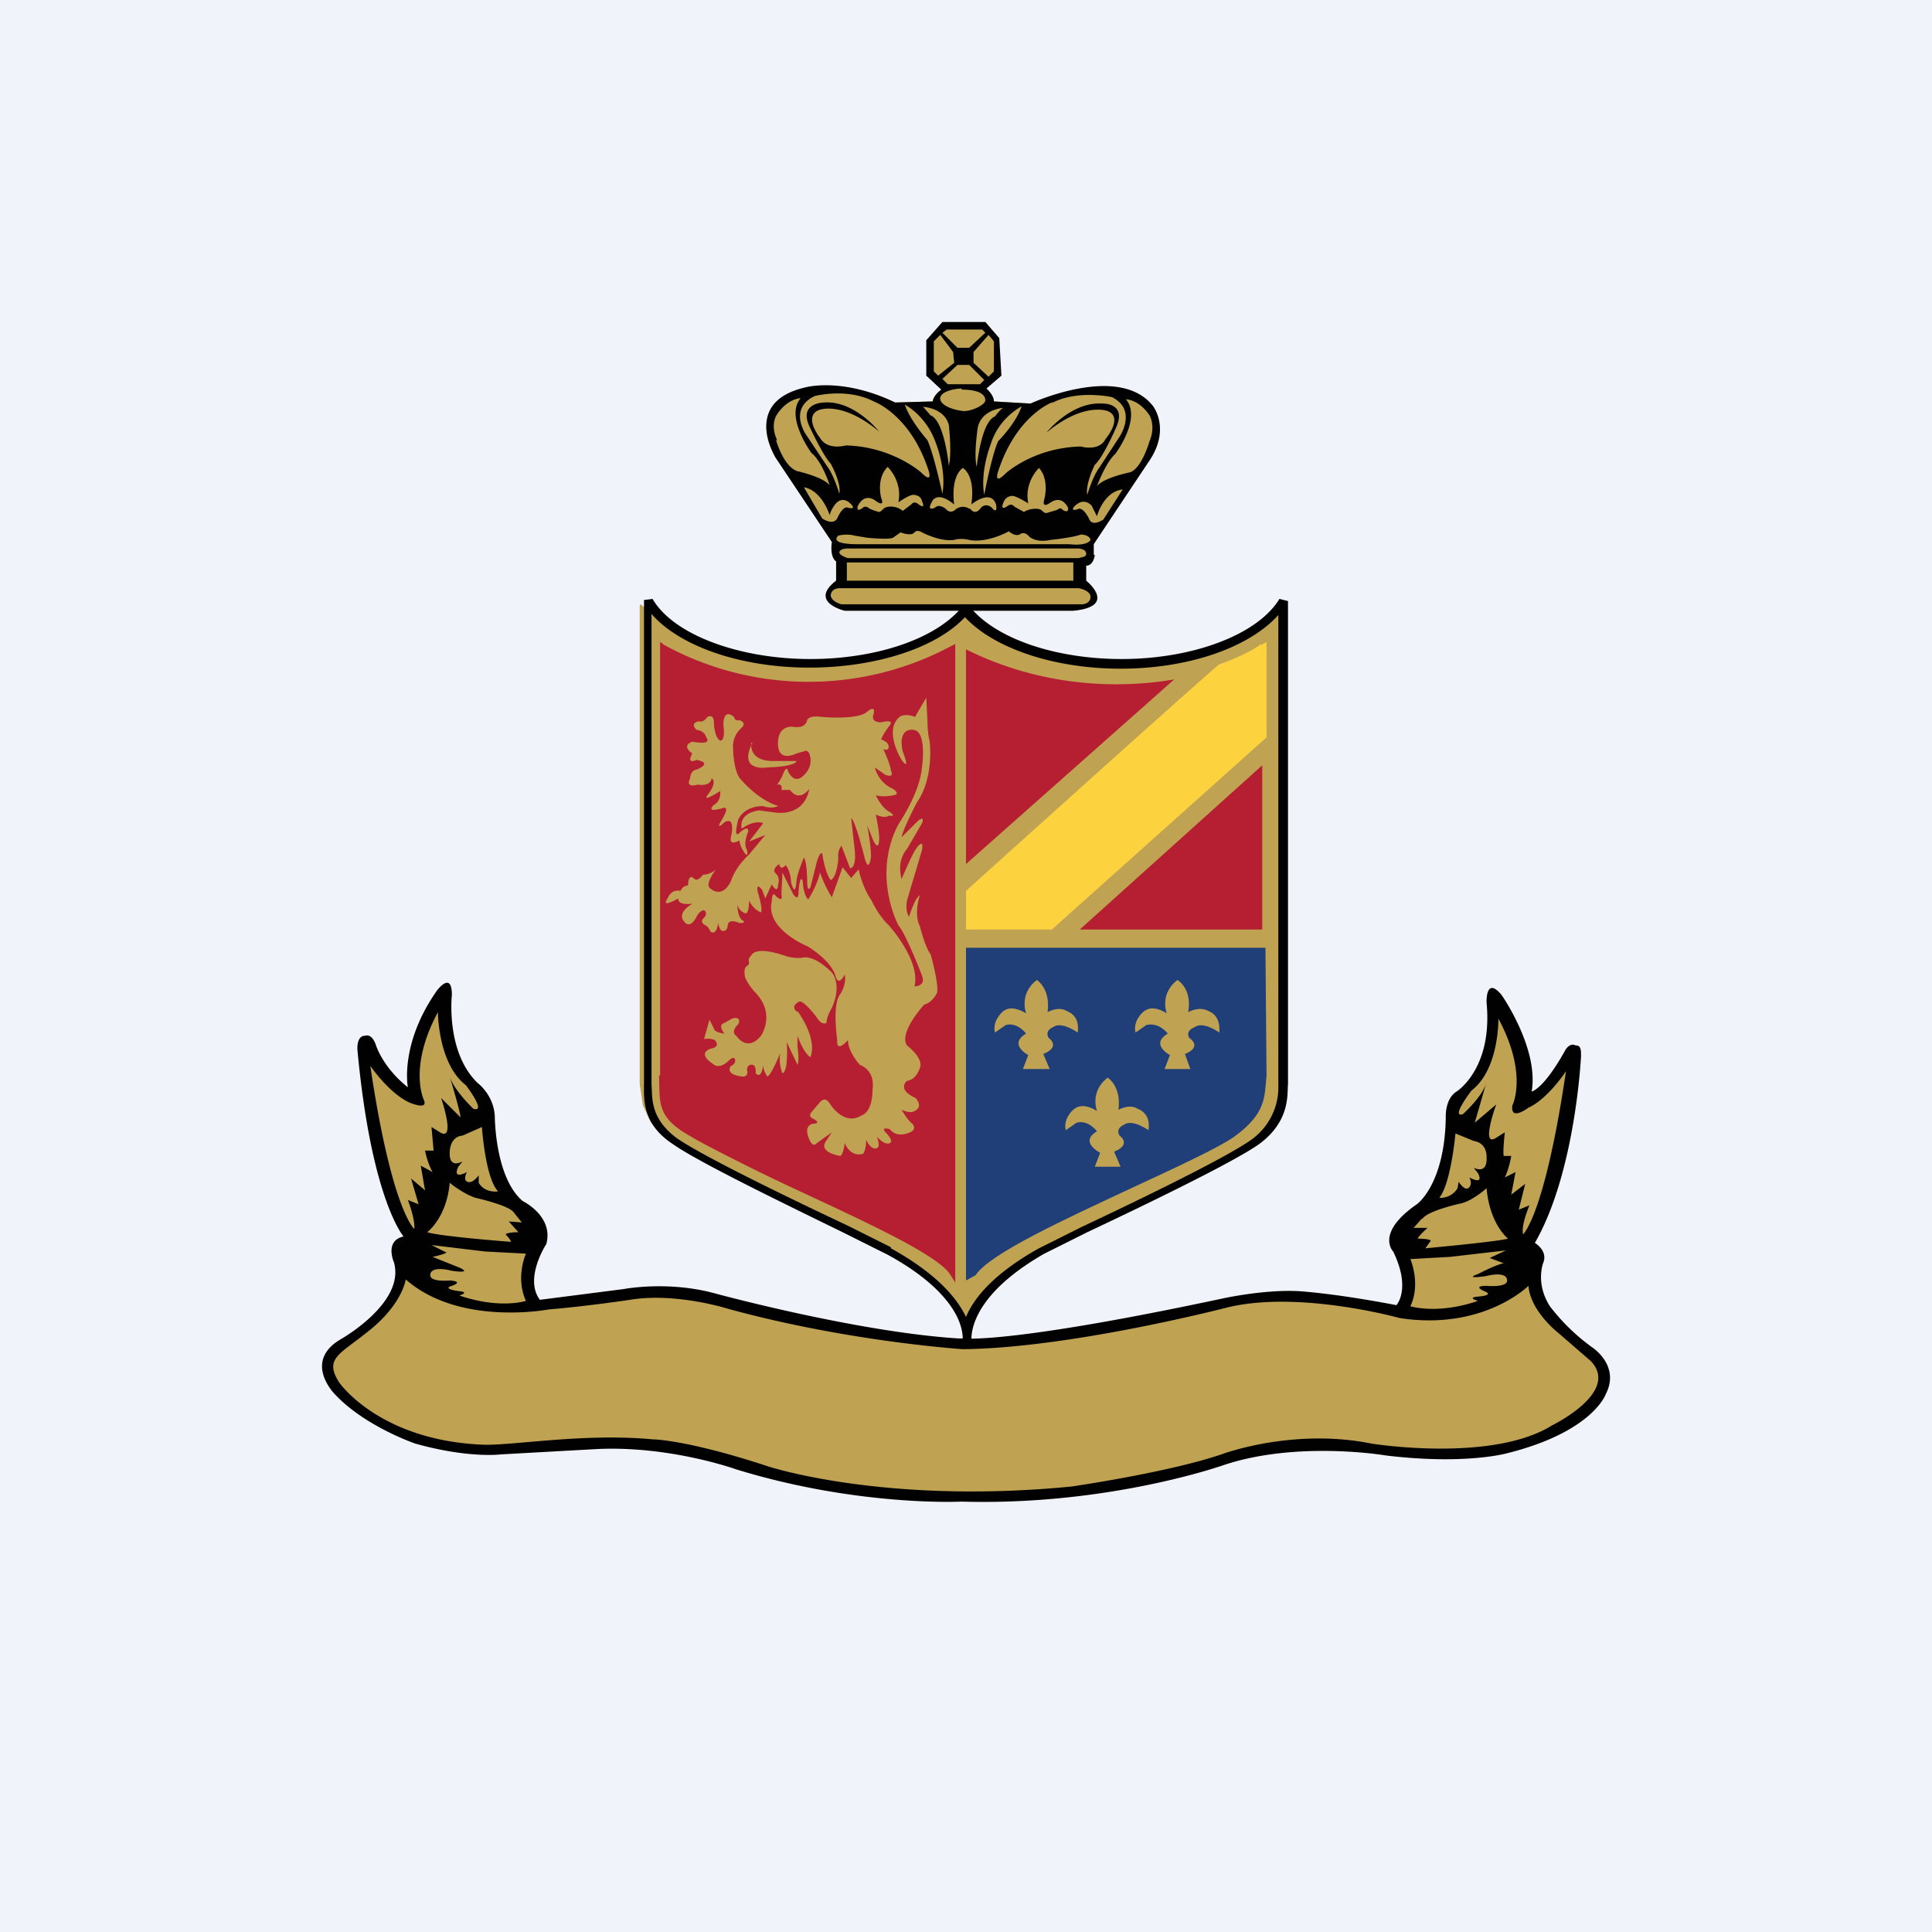
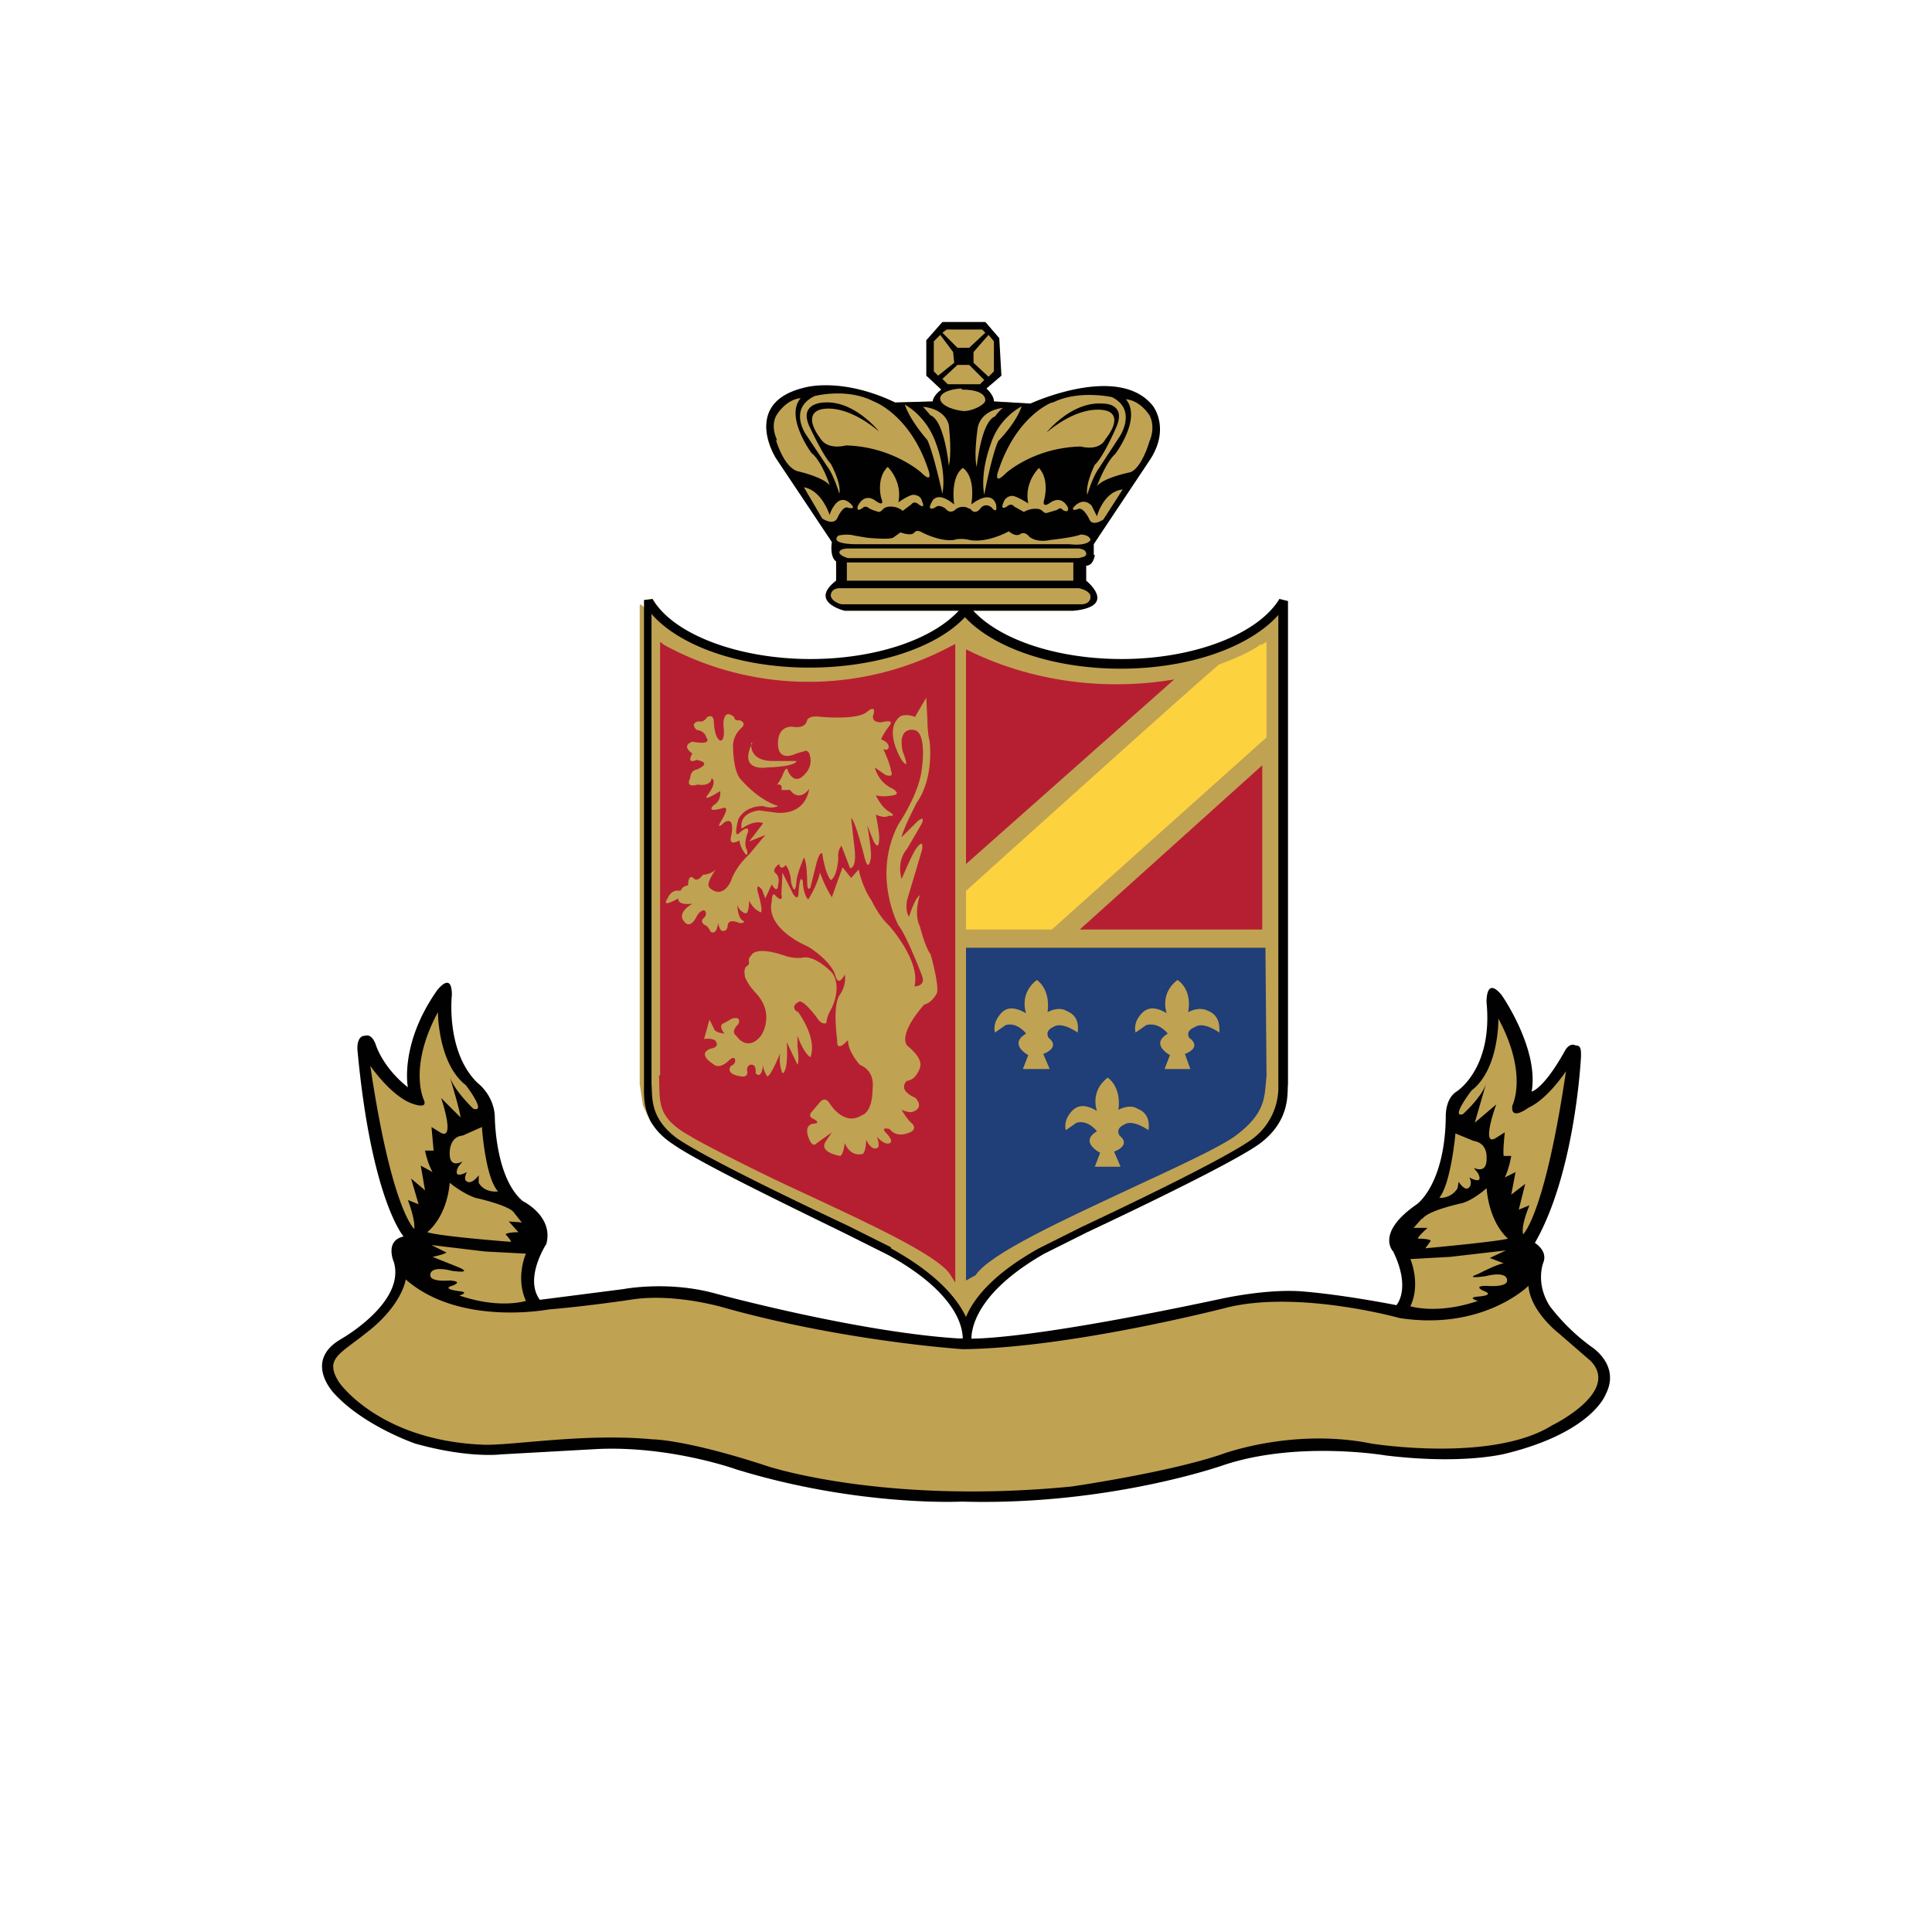
<svg xmlns="http://www.w3.org/2000/svg" width="18" height="18" viewBox="0 0 18 18">
-   <path fill="#F0F3FA" d="M0 0h18v18H0z" />
  <path d="m4.15 9.29-.01.21.06.2.07.2.13.2.08.15.05.2s-.02-.01.01.1c.04.1.04.19.04.19l.09.24.08.18.18.14.07.15-.04.25-.05.24.06.18.02.03.46-.04.28-.02.48-.06.24.05.57.09.5.14.69.12.79.08.6-.04.84-.12.57-.13.66-.12.3-.01.43.04.5.06.13.02.09-.1-.01-.28-.05-.19-.02-.12.14-.2.15-.09.09-.2.08-.43.04-.14.06-.22.18-.2.06-.14.08-.35.04-.2.13.18.1.29V10.27l.11-.04.11-.12.24-.27.02.22-.07.37-.1.43-.12.44-.13.24v.13l.06.16.01.2.07.17.19.21.21.13.15.22-.04.2-.19.22-.43.24-.63.14-.65-.05-.36-.03h-.42l-.54.04-.5.14-.47.12-.65.09-.92.06h-.6l-.75-.07-.52-.12-.68-.17-.44-.1-.4-.03-.4.01-.6.02-.22.05-.44-.06-.36-.13-.35-.17-.16-.18-.13-.15v-.13l.06-.14.27-.2.17-.16.1-.2.07-.22s.04-.03.05-.08l.02-.23-.15-.18-.08-.32-.1-.34-.04-.32-.05-.29.02-.22.06.01.07.2.14.1.16.12v-.37l.11-.32.1-.22.08-.03Z" fill="#C0A253" />
  <path d="m5.97 5.63.2.18.1.08.37.16.26.06.25.03.38.03.3-.02.36-.06.32-.1.28-.16.2-.16.14.15.16.1.24.11.35.1.43.04h.18l.35-.02.33-.07.21-.07.3-.15.2-.16.08-.08v4.37l.01.18-.05.23-.12.14-.16.14-.67.34-1.17.58-.44.25-.15.13-.18.26-.05.12-.12-.23-.3-.3-.44-.25-.95-.47-.63-.3-.28-.16-.12-.1-.08-.1-.07-.15-.03-.2V5.64Z" fill="#C0A253" />
  <path d="M6.14 10.02c.01.25-.03.39.3.57.04.03.52.28.95.48.62.29 1.33.61 1.46.8l.05.08V6l-.04.02a2.81 2.81 0 0 1-2.67-.01l-.04-.03v4.04Z" fill="#B61F31" />
  <path d="M10.19 5.17v-.1l.5-.8c.2-.33.05-.45.05-.45-.43-.4-1.13-.06-1.13-.06l-.35-.02c0-.06-.07-.12-.07-.12l.12-.12-.01-.35-.11-.14h-.41l-.13.16v.33l.12.13c-.08.06-.08.11-.08.11l-.35.01c-.5-.24-.84-.11-.84-.11-.6.14-.27.63-.27.63l.53.78c-.03.15.03.18.03.18v.18c-.25.2.08.28.08.28H10c.4-.04.1-.28.1-.28l.01-.14c.07 0 .08-.1.08-.1Z" fill="#C0A253" />
  <path d="M9 8.83v3.1l.09-.05c.13-.2.83-.52 1.45-.81.43-.2.8-.37.96-.48.3-.22.28-.37.3-.57l-.01-1.17v-.02H9Z" fill="#203E77" />
  <path d="M10.19 5.17v-.1l.52-.78c.2-.3.03-.51.03-.51-.32-.4-1.14-.02-1.14-.02l-.34-.02c0-.06-.07-.12-.07-.12l.14-.12-.02-.35L9.18 3h-.4l-.15.17v.33l.14.13c-.08.06-.08.11-.08.11l-.35.01c-.5-.24-.84-.14-.84-.14-.6.14-.27.66-.27.66l.52.78c-.02.15.04.18.04.18v.18c-.26.2.08.28.08.28H10c.42-.04.12-.28.12-.28v-.14c.07 0 .08-.1.08-.1Zm.09-.33s-.1.07-.13 0c0 0-.05-.11-.1-.1 0 0-.07.03-.05-.01 0 0 .08-.11.17-.02l.05.1s.06-.23.24-.25l-.18.28Zm.43-.97s.06.1 0 .24c0 0-.07.25-.18.29 0 0-.25.05-.31.13 0 0 .08-.22.17-.3 0 0 .25-.33.1-.51 0 0 .12 0 .22.15Zm-.9-.12c.24-.12.55-.05.55-.05.24.12.07.37.07.37l-.19.29c-.06.08-.11.25-.11.25-.02-.1.07-.28.07-.28.08-.07.2-.35.2-.35.1-.23-.13-.22-.13-.22-.29-.02-.52.27-.52.27.35-.29.57-.2.57-.2.15.06-.02.26-.02.26-.06.12-.23.07-.23.07-.44.01-.7.25-.7.25-.12.12-.07-.02-.07-.02.17-.52.5-.64.5-.64Zm-.16.99c-.07 0-.11.03-.11.03l-.09-.05c-.03-.04-.07 0-.07 0-.07.04-.03-.04-.03-.04.02-.06.08-.06.08-.06.04 0 .15.07.15.07-.04-.2.1-.33.1-.33.1.11.05.29.05.29-.03.1.06.03.06.03.11-.07.16.05.16.05.01.06-.05.02-.05.02-.02-.03-.05 0-.05 0l-.1.03c-.04 0-.03-.04-.1-.04Zm-.13-.96c-.05.16-.22.33-.22.33-.06.13-.13.5-.13.5-.04-.22.06-.47.06-.47.08-.26.3-.36.3-.36Zm-.49.96s-.05-.04-.12 0c0 0-.05.06-.1 0 0 0-.06-.05-.1-.01 0 0-.08.04-.03-.05 0 0 .04-.12.21.02 0 0-.04-.25.08-.34 0 0 .12.06.08.34 0 0 .18-.15.23 0 0 0 .02.1-.04.03 0 0-.05-.05-.1 0 0 0-.05.08-.1.01Zm.32-.94c-.02 0-.08.08-.08.08-.13.05-.17.47-.17.47-.03-.11.01-.37.01-.37.04-.17.24-.18.24-.18Zm-.14-.68.05.06v.28l-.05.05-.14-.13v-.1l.14-.16Zm-.04.42-.04.04h-.3l-.05-.05.14-.13h.11l.14.14Zm-.35-.47h.33l.03.03-.15.14h-.11l-.14-.14.04-.03Zm-.08.43-.04-.04v-.28l.06-.06.12.16.01.1-.15.12Zm.22.13c.15 0 .22.04.22.1 0 .04-.12.1-.2.1-.1-.01-.21-.05-.22-.11-.01-.07.13-.1.2-.1Zm-.12.33s.03.26 0 .38c0 0-.04-.42-.17-.47l-.07-.08s.2.01.24.17Zm-.12.17s.1.25.06.47c0 0-.08-.37-.14-.5 0 0-.16-.18-.21-.33 0 0 .2.1.29.36Zm-1.13-.44s.3-.08.55.05c0 0 .34.12.51.64 0 0 .05.14-.07.02 0 0-.27-.24-.7-.25 0 0-.17.05-.24-.07 0 0-.16-.2-.01-.26 0 0 .21-.09.56.2 0 0-.23-.29-.51-.27 0 0-.24 0-.14.22 0 0 .13.28.2.35 0 0 .1.18.08.28 0 0-.05-.17-.11-.25l-.2-.3s-.17-.24.08-.36Zm.82 1.07s-.04-.04-.11-.04c-.08 0-.07.04-.11.05 0 0-.08-.02-.1-.04 0 0-.03-.02-.05 0 0 0-.06.05-.05-.01 0 0 .05-.13.16-.06 0 0 .1.08.06-.02 0 0-.05-.18.06-.29 0 0 .14.13.1.33 0 0 .1-.07.14-.07 0 0 .07 0 .08.06 0 0 .04.08-.03.03 0 0-.04-.04-.07 0l-.08.06ZM7.24 4.1c-.07-.15 0-.24 0-.24.1-.15.22-.15.22-.15-.15.17.1.51.1.51.1.08.17.3.17.3-.07-.08-.3-.13-.3-.13-.13-.04-.2-.29-.2-.29Zm.25.44c.17.03.24.26.24.26.01-.05.05-.1.05-.1.08-.1.16.01.16.01.03.04-.04.02-.04.02-.05-.02-.1.1-.1.1-.04.07-.14 0-.14 0l-.17-.29Zm2.67 1.02c0 .06-.06.07-.08.07H7.84s-.09-.02-.1-.08c0-.06.06-.07.08-.07h2.23s.11.02.11.08ZM7.9 5.2s-.07-.02-.08-.05c0-.04.07-.04.09-.04h2.13s.08 0 .08.05c0 .03-.04.03-.07.04H7.9Zm2.13.21H7.89v-.17H10v.17Zm-.06-.34H8.01s-.29.01-.2-.08c0 0 .08-.02.15 0l.12.02s.2.02.24 0l.07-.05s.1.04.13 0c0 0 .02-.03.07 0 0 0 .17.09.3.07 0 0 .05-.02.14 0 0 0 .14.04.37-.08 0 0 .05.05.1.03 0 0 .04-.04.09.02 0 0 .06.06.2.03 0 0 .2-.02.28-.05 0 0 .08 0 .09.05 0 0-.02.06-.2.04ZM14.83 12.55a1.88 1.88 0 0 1-.39-.38c-.14-.22-.06-.41-.06-.41.04-.11-.08-.18-.08-.18.38-.66.43-1.74.43-1.74 0-.06 0-.1-.05-.1-.06-.03-.1.05-.1.05-.2.36-.31.38-.31.38.07-.4-.28-.9-.28-.9-.15-.18-.14.07-.14.07.06.62-.28.83-.28.83-.11.07-.1.24-.1.24-.01.63-.27.81-.27.81-.39.27-.22.44-.22.44.17.35.03.5.03.5s-.5-.1-.9-.13c-.33-.02-.73.07-.73.07-1.97.42-2.39.37-2.39.37h-.06c-.95-.06-2.27-.42-2.27-.42-.44-.12-.85-.04-.85-.04l-.78.1c-.15-.2.06-.52.06-.52.07-.26-.22-.4-.22-.4-.26-.22-.26-.79-.26-.79-.01-.2-.16-.31-.16-.31-.3-.29-.24-.82-.24-.82 0-.23-.14-.04-.14-.04-.35.5-.27.9-.27.9-.24-.19-.3-.4-.3-.4-.03-.08-.07-.09-.1-.08-.08 0-.07.13-.07.13.13 1.4.43 1.74.43 1.74-.18.04-.09.24-.09.24.11.38-.5.72-.5.72-.35.21-.05.51-.05.51.28.3.75.46.75.46.5.14.8.1.8.1l.9-.05c.68-.03 1.29.19 1.29.19 1.14.35 2.1.3 2.1.3 1.37.04 2.44-.34 2.44-.34.69-.23 1.51-.09 1.51-.09.74.09 1.13-.02 1.13-.02.8-.2.92-.55.92-.55.14-.27-.13-.44-.13-.44Zm-1.12-2.39c.26-.2.25-.67.25-.67.28.52.13.81.13.81-.02.15.15.02.15.02.18-.08.35-.34.35-.34-.2 1.35-.4 1.52-.4 1.52-.02-.09.06-.27.06-.27l-.1.04.06-.24-.13.1.04-.21-.1.05c.04-.08.06-.2.06-.2h-.07c-.01-.04.01-.22.01-.22l-.08.05c-.15.1 0-.31 0-.31l-.2.17.11-.38c-.03.13-.22.3-.22.3-.12.04.08-.22.08-.22Zm-.15.4.17.07c.13.02.12.15.12.15.01.17-.12.1-.12.1l.04.05c.06.12-.08.04-.08.04.03.06 0 .09 0 .09-.04.05-.1-.05-.1-.05l-.01.06c-.06.1-.17.09-.17.09.11-.14.15-.6.15-.6Zm-.31.8c.04-.08.37-.15.37-.15.11-.03.23-.14.23-.14.03.34.2.47.2.47-.11.03-.77.09-.77.09l.05-.07c-.01-.02-.12-.02-.12-.02 0-.02.09-.1.09-.1h-.13l.08-.09Zm-.1.37.36-.02.52-.06-.15.07.13.05c-.07.01-.24.1-.24.1-.14.05.07.02.07.02.2-.05.2.03.2.03.02.08-.19.06-.19.06-.14 0-.02.05-.02.05.1.04-.06.05-.06.05-.11.01 0 .04 0 .04-.38.13-.63.05-.63.05.1-.21 0-.44 0-.44Zm-8.25-.05s-.1.22 0 .44c0 0-.24.08-.62-.05 0 0 .1-.03 0-.04 0 0-.17-.02-.07-.05 0 0 .12-.04-.02-.05 0 0-.2.02-.18-.06 0 0 0-.08.2-.03 0 0 .2.03.07-.03l-.25-.1s.1-.02.13-.04l-.14-.07.5.06.38.02Zm-.03-.29-.13-.01.09.1s-.1 0-.12.02c0 0 .05.05.05.07 0 0-.66-.05-.78-.09 0 0 .18-.13.21-.46 0 0 .12.1.24.14 0 0 .32.07.36.14l.08.1Zm-.38-.89s.03.47.15.6c0 0-.12.02-.18-.08v-.07s-.07.1-.12.05c0 0-.02-.02.01-.08 0 0-.14.08-.08-.05l.04-.05s-.13.08-.12-.09c0 0 0-.14.12-.15l.18-.08Zm-1.04-.57s.17.25.36.34c0 0 .18.08.14-.02 0 0-.15-.3.13-.82 0 0 0 .48.26.68 0 0 .2.26.07.22 0 0-.18-.17-.22-.3 0 0 .1.33.1.38l-.18-.18s.14.41-.01.32l-.08-.05.02.22h-.08s.02.11.07.2l-.11-.06.04.23-.13-.11.07.24-.1-.04s.07.18.06.27c0 0-.21-.17-.41-1.52Zm11.01 3.35c-.56.35-1.68.17-1.68.17-.74-.15-1.4.1-1.4.1-.5.17-1.4.3-1.4.3-1.75.17-2.83-.19-2.83-.19-.76-.25-1.07-.25-1.07-.25-.64-.06-1.31.06-1.58.05-.97-.04-1.34-.58-1.34-.58-.14-.22 0-.26.25-.46.34-.26.37-.5.37-.5.5.44 1.33.28 1.33.28.36-.03.76-.09.76-.09.42-.07.9.08.9.08 1.12.31 2.2.38 2.2.38 1.01-.01 2.47-.39 2.47-.39.67-.16 1.6.1 1.6.1.78.12 1.2-.3 1.2-.3.02.24.28.44.28.44l.3.26c.28.29-.36.6-.36.6Z" fill="#010101" />
  <path d="m10.2 10.87.05-.13s-.2-.1-.03-.2c0 0-.08-.11-.19-.08l-.1.07s-.02-.06.02-.13c.05-.08.12-.14.27-.05 0 0-.07-.18.1-.31 0 0 .13.08.1.3 0 0 .1-.06.18-.01.05.02.12.07.1.2 0 0-.15-.11-.23-.05 0 0-.08.03-.04.1 0 0 .12.08-.05.15l.06.14h-.25ZM9.53 9.96l.05-.13s-.19-.1-.02-.2c0 0-.08-.11-.19-.08l-.1.07s-.02-.06.02-.13c.05-.08.11-.14.27-.05 0 0-.07-.18.1-.31 0 0 .13.08.1.3 0 0 .1-.06.18-.01.05.02.12.07.1.2 0 0-.15-.11-.23-.05 0 0-.08.03-.04.1 0 0 .12.08-.05.15l.06.14h-.25Z" fill="#C0A253" />
  <path d="M10.45 6.14c-.6 0-1.15-.18-1.4-.47l-.02-.01h-.06l-.02.01c-.25.29-.8.47-1.4.47-.67 0-1.28-.23-1.47-.56L6 5.59v4.51c0 .14-.02.37.27.56.24.17 1.09.58 1.6.83l.4.2c.46.25.7.54.7.79h.08c0-.17.12-.48.68-.8l.4-.2c.51-.24 1.36-.65 1.6-.82.3-.22.26-.48.27-.56V5.6l-.08-.02c-.2.33-.8.56-1.47.56ZM8.3 11.62l-.4-.2c-.51-.24-1.36-.65-1.6-.82-.25-.19-.22-.38-.23-.5V5.72c.26.3.83.5 1.47.5.61 0 1.18-.18 1.45-.47.27.29.83.48 1.45.48.64 0 1.2-.2 1.47-.5v4.38a.6.6 0 0 1-.24.5c-.23.17-1.08.58-1.59.82l-.4.2c-.43.24-.61.47-.68.64-.1-.21-.32-.43-.7-.64Z" fill="#010101" />
  <path d="m10.85 9.96.05-.13s-.19-.1-.02-.2c0 0-.08-.11-.2-.08l-.1.07s-.02-.06.02-.13c.05-.08.12-.14.27-.05 0 0-.07-.18.1-.31 0 0 .14.08.1.3 0 0 .1-.06.19-.01.05.02.11.07.1.2 0 0-.15-.11-.23-.05 0 0-.09.03-.05.1 0 0 .13.08-.04.15l.05.14h-.24Z" fill="#C0A253" />
  <path d="M9 8.05v-2c.7.35 1.42.37 1.94.28L9 8.05ZM11.76 7.13v1.53h-1.7l1.7-1.53Z" fill="#B61F31" />
  <path d="M11.75 6c-.08.06-.2.12-.39.19C11.34 6.19 9 8.3 9 8.3v.36h.8l2-1.79v-.89l-.05.03Z" fill="#FDD23F" />
  <path d="M7 6.92s-.03.16.18.17h.24s.01.05-.27.06c0 0-.28.05-.14-.23ZM8.53 6.67l.1-.17.01.2s0 .13.02.2c0 0 .05.34-.12.58 0 0-.13.25-.14.32l.15-.15s.07-.06.04.02l-.14.24s-.1.1-.05.28c0 0 .1-.24.14-.29 0 0 .07-.1.05.02l-.14.47s-.02.1.02.15c0 0 .05-.17.1-.2 0 0-.06.17 0 .29 0 0 .05.2.1.26 0 0 .08.28.06.36 0 0-.04.09-.12.11 0 0-.24.26-.16.38 0 0 .16.12.12.21 0 0-.03.11-.12.12 0 0-.1.08.08.16 0 0 .09.09-.03.13 0 0-.03.01-.1-.02 0 0 .05.09.1.13 0 0 .06.06-.05.09 0 0-.1.04-.16-.04 0 0-.1-.03-.03.04 0 0 .07.07.03.09 0 0-.04.03-.12-.06 0 0 .03.08.01.1 0 0-.05.05-.11-.07 0 0 0 .1-.03.13 0 0-.11.04-.17-.1 0 0-.01.1-.04.12 0 0-.2-.03-.14-.13l.06-.09-.14.1s-.04.06-.08-.06c0 0-.04-.1.04-.12 0 0 .1 0 0-.05 0 0-.05-.02 0-.07l.06-.07s.05-.08.1 0c0 0 .13.22.3.11 0 0 .1-.02.1-.25 0 0 .03-.16-.12-.22 0 0-.11-.12-.11-.23 0 0-.11.13-.1 0 0 0-.05-.34.03-.43 0 0 .06-.09.04-.18 0 0-.06.13-.09 0 0 0-.03-.12-.25-.26 0 0-.4-.16-.34-.42 0 0 0-.11.04-.05 0 0 .07.07.05-.02l.01-.2.1.2s.05.08.05-.02c0 0 .01-.18.04-.1 0 0 0 .12.05.17 0 0 .08-.12.11-.25 0 0 .04.12.11.23l.1-.28.08.1L8 8.1s.03.16.12.29c0 0 .07.15.16.23 0 0 .3.33.24.57 0 0 .11 0 .07-.1 0 0-.14-.37-.22-.47 0 0-.25-.46 0-.94 0 0 .2-.29.22-.53 0 0 .05-.34-.08-.35 0 0-.15-.03-.1.2 0 0 .08.2-.01.08 0 0-.17-.27-.02-.4 0 0 .04-.04.15 0Z" fill="#C0A253" />
  <path d="M7.43 9.42s.19.25.12.43c0 0-.06-.03-.12-.2v.1s.02.13 0 .17l-.1-.21s.02.27-.04.29c0 0-.04-.09-.02-.19 0 0-.08.2-.12.22 0 0-.04-.05-.04-.11 0 0-.01.14-.07.08 0 0 .01-.07-.03-.08 0 0-.05-.01-.05.05 0 0 .02.06-.04.06 0 0-.17-.01-.11-.1 0 0 .04-.01.04-.05 0 0 0-.06-.07.01 0 0-.08.08-.14.02 0 0-.15-.09-.02-.14 0 0 .1-.01.04-.08 0 0-.04-.02-.1-.01l.05-.18.04.08s0 .04.1.05c0 0-.07-.08 0-.1l.07-.04s.09-.03.06.05c0 0-.08.07-.02.11 0 0 .1.16.23 0 0 0 .14-.2-.05-.4 0 0-.07-.07-.1-.15 0-.02-.01-.05 0-.07 0-.03.04-.03.04-.06-.01-.03 0-.05.02-.07 0 0 .03-.09.3 0 0 0 .1.04.19.02 0 0 .1-.02.26.14 0 0 .1.11 0 .33 0 0-.05.08-.05.14 0 0-.04.03-.09-.05 0 0-.11-.15-.16-.15 0 0-.1.04-.02.1ZM6.9 7.75s.08-.07.07 0c0 0-.05.11-.01.17 0 0 .02.1-.04 0 0 0-.03-.05-.03-.09 0 0-.1.06-.08-.03 0 0 .05-.2-.06-.14 0 0-.1.1-.02-.03 0 0 .08-.13 0-.1 0 0-.16.05-.08-.03 0 0 .07-.03.06-.13 0 0-.17.11-.12.04 0 0 .1-.12.04-.16 0 0 0 .08-.13.06 0 0-.12.04-.07-.06 0 0 0-.07.06-.08 0 0 .16-.06 0-.09 0 0-.1.05-.04-.06 0 0-.11-.07 0-.11 0 0 .19.04.13-.04 0 0-.01-.06-.09-.07 0 0-.07-.06.02-.08 0 0 .04.02.08-.04 0 0 .05-.03.06.03 0 0 0 .16.06.19 0 0 .05.01.03-.14 0 0-.01-.17.1-.08 0 0 0 .04.05.03 0 0 .07.02.02.07 0 0-.09.07-.08.19 0 0 0 .23.08.3 0 0 .15.18.34.24 0 0-.06.03-.14 0 0 0-.16-.01-.23.12 0 0-.06.21.02.12Z" fill="#C0A253" />
  <path d="M7.42 7.02s-.15.08-.17-.06c0 0-.03-.19.13-.19 0 0 .12.03.14-.06 0 0 .01-.05.14-.03 0 0 .34.03.42-.05 0 0 .08-.07.06.02 0 0-.04.08.07.08 0 0 .14-.04.07.04 0 0-.06.08-.07.12 0 0 .07.02.07.07 0 0 0 .04-.05.02 0 0 .07.15.07.2 0 0 .04.07-.05.04l-.1-.07s.03.14.17.2c0 0 .08.05 0 .06 0 0-.08.02-.16 0 0 0 .05.11.12.15 0 0 .09.05 0 .04 0 0-.03.03-.12-.01 0 0 .04.19.03.24 0 0 0 .1-.05.01l-.06-.15s.05.27.03.32c0 0-.02.13-.06-.04 0 0-.08-.32-.12-.35l.03.27s.03.19-.04.2l-.08-.21s-.04.04-.03.12c0 0-.01.17-.07.2 0 0-.05-.05-.08-.25 0 0-.02-.02-.05.08l-.06.24s-.03.05-.03-.06c0 0 0-.18-.03-.22 0 0-.07.16-.07.23 0 0-.01.15-.05 0 0 0 0-.1-.05-.16 0 0-.05.06-.06-.01 0 0-.08.05-.03.09 0 0 .04.03.02.1 0 0 0 .1-.06 0l-.06.13-.03-.08s-.06-.08-.04.02c0 0 .05.16.03.19 0 0-.07-.02-.11-.11 0 0 0 .11-.03.12 0 0-.06-.01-.08-.08 0 0 0 .1.04.14 0 0 .06.03-.02.03 0 0-.1-.05-.11.02 0 0 0 .07-.06.05 0 0-.02-.02-.03-.07 0 0-.01.12-.07.08 0 0-.02-.05-.05-.06 0 0-.06-.03-.01-.07 0 0 .04-.04 0-.07 0 0-.04 0-.07.06 0 0-.06.13-.12.04 0 0-.07-.07.08-.16 0 0-.14.02-.13-.05 0 0-.17.1-.1 0 0 0 .03-.09.12-.07 0 0 .02-.05.07-.05 0 0 0-.11.05-.07 0 0 .03.05.09-.03 0 0 .07 0 .12-.05 0 0-.1.13-.06.17 0 0 .11.12.2-.06 0 0 .03-.12.17-.25l.15-.18-.15.06.13-.17s-.07-.04-.2.05c0 0-.04-.14.16-.17l.15.02s.27.05.32-.22c0 0-.09.13-.18.01h-.08s.02-.06-.04-.05c0 0 .04-.05.06-.11 0 0 .03-.07.04-.02 0 0 .06.16.17.02 0 0 .07-.07.03-.18 0 0-.02-.04-.05-.02l-.07.02Z" fill="#C0A253" />
</svg>